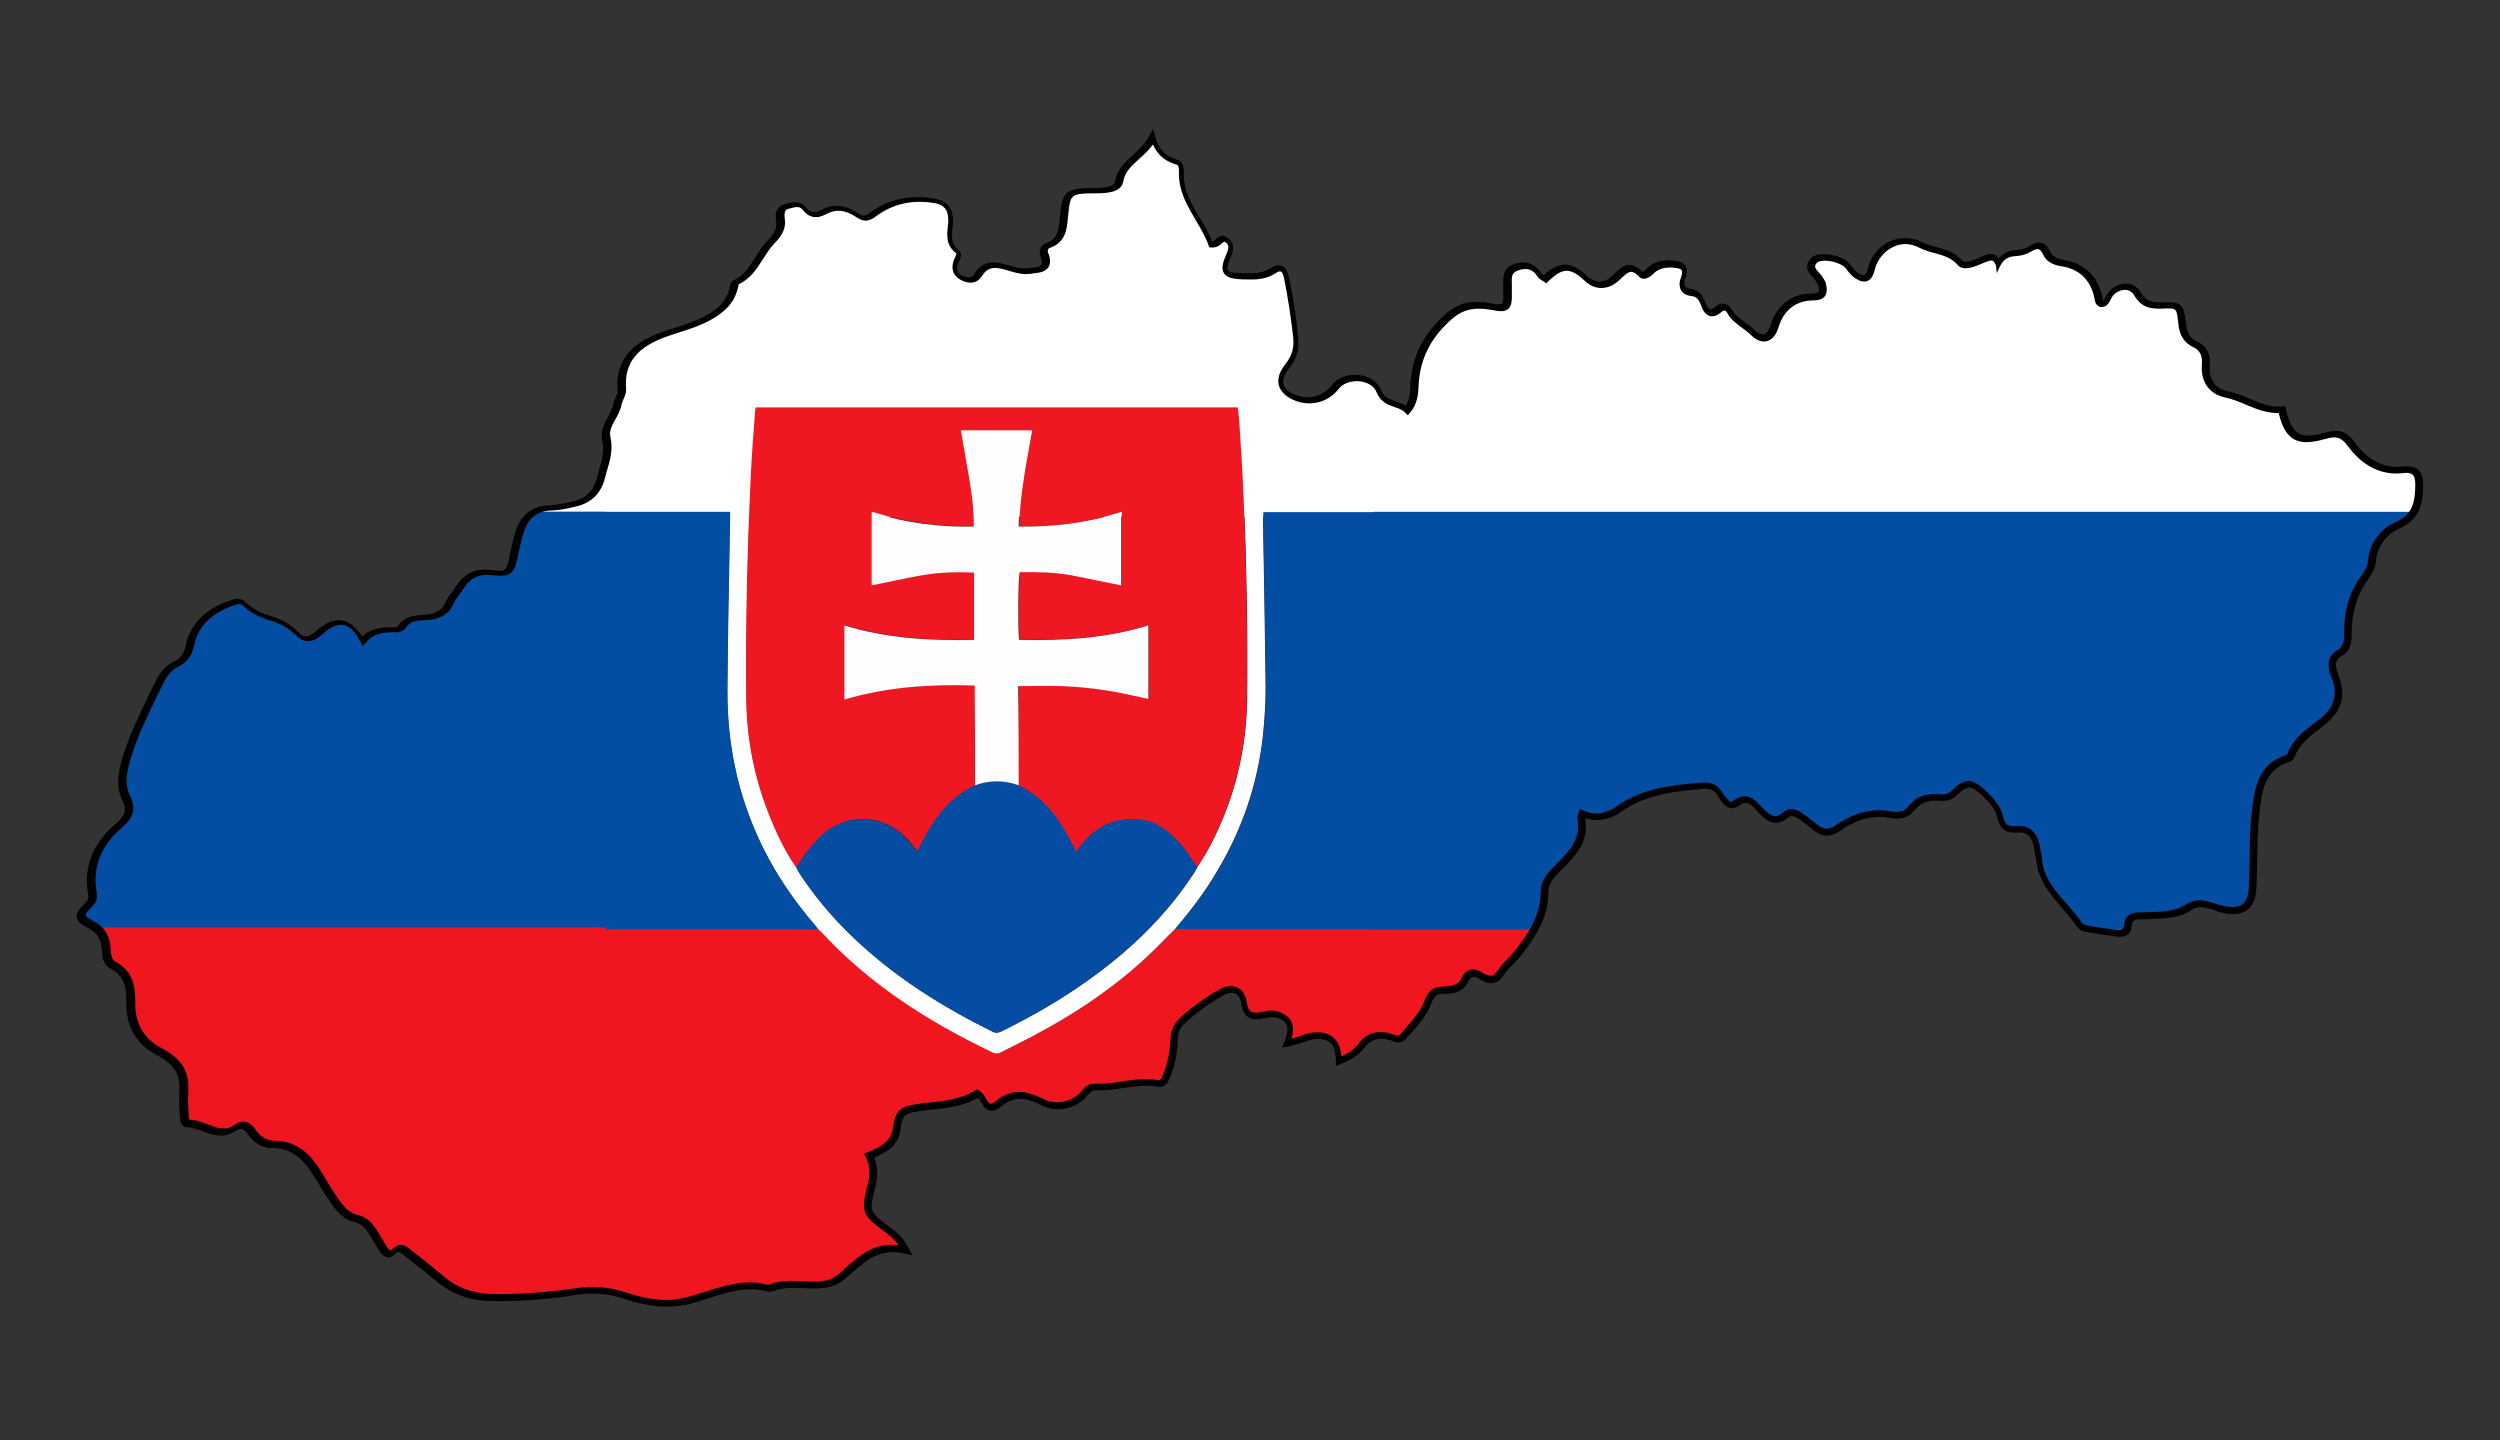
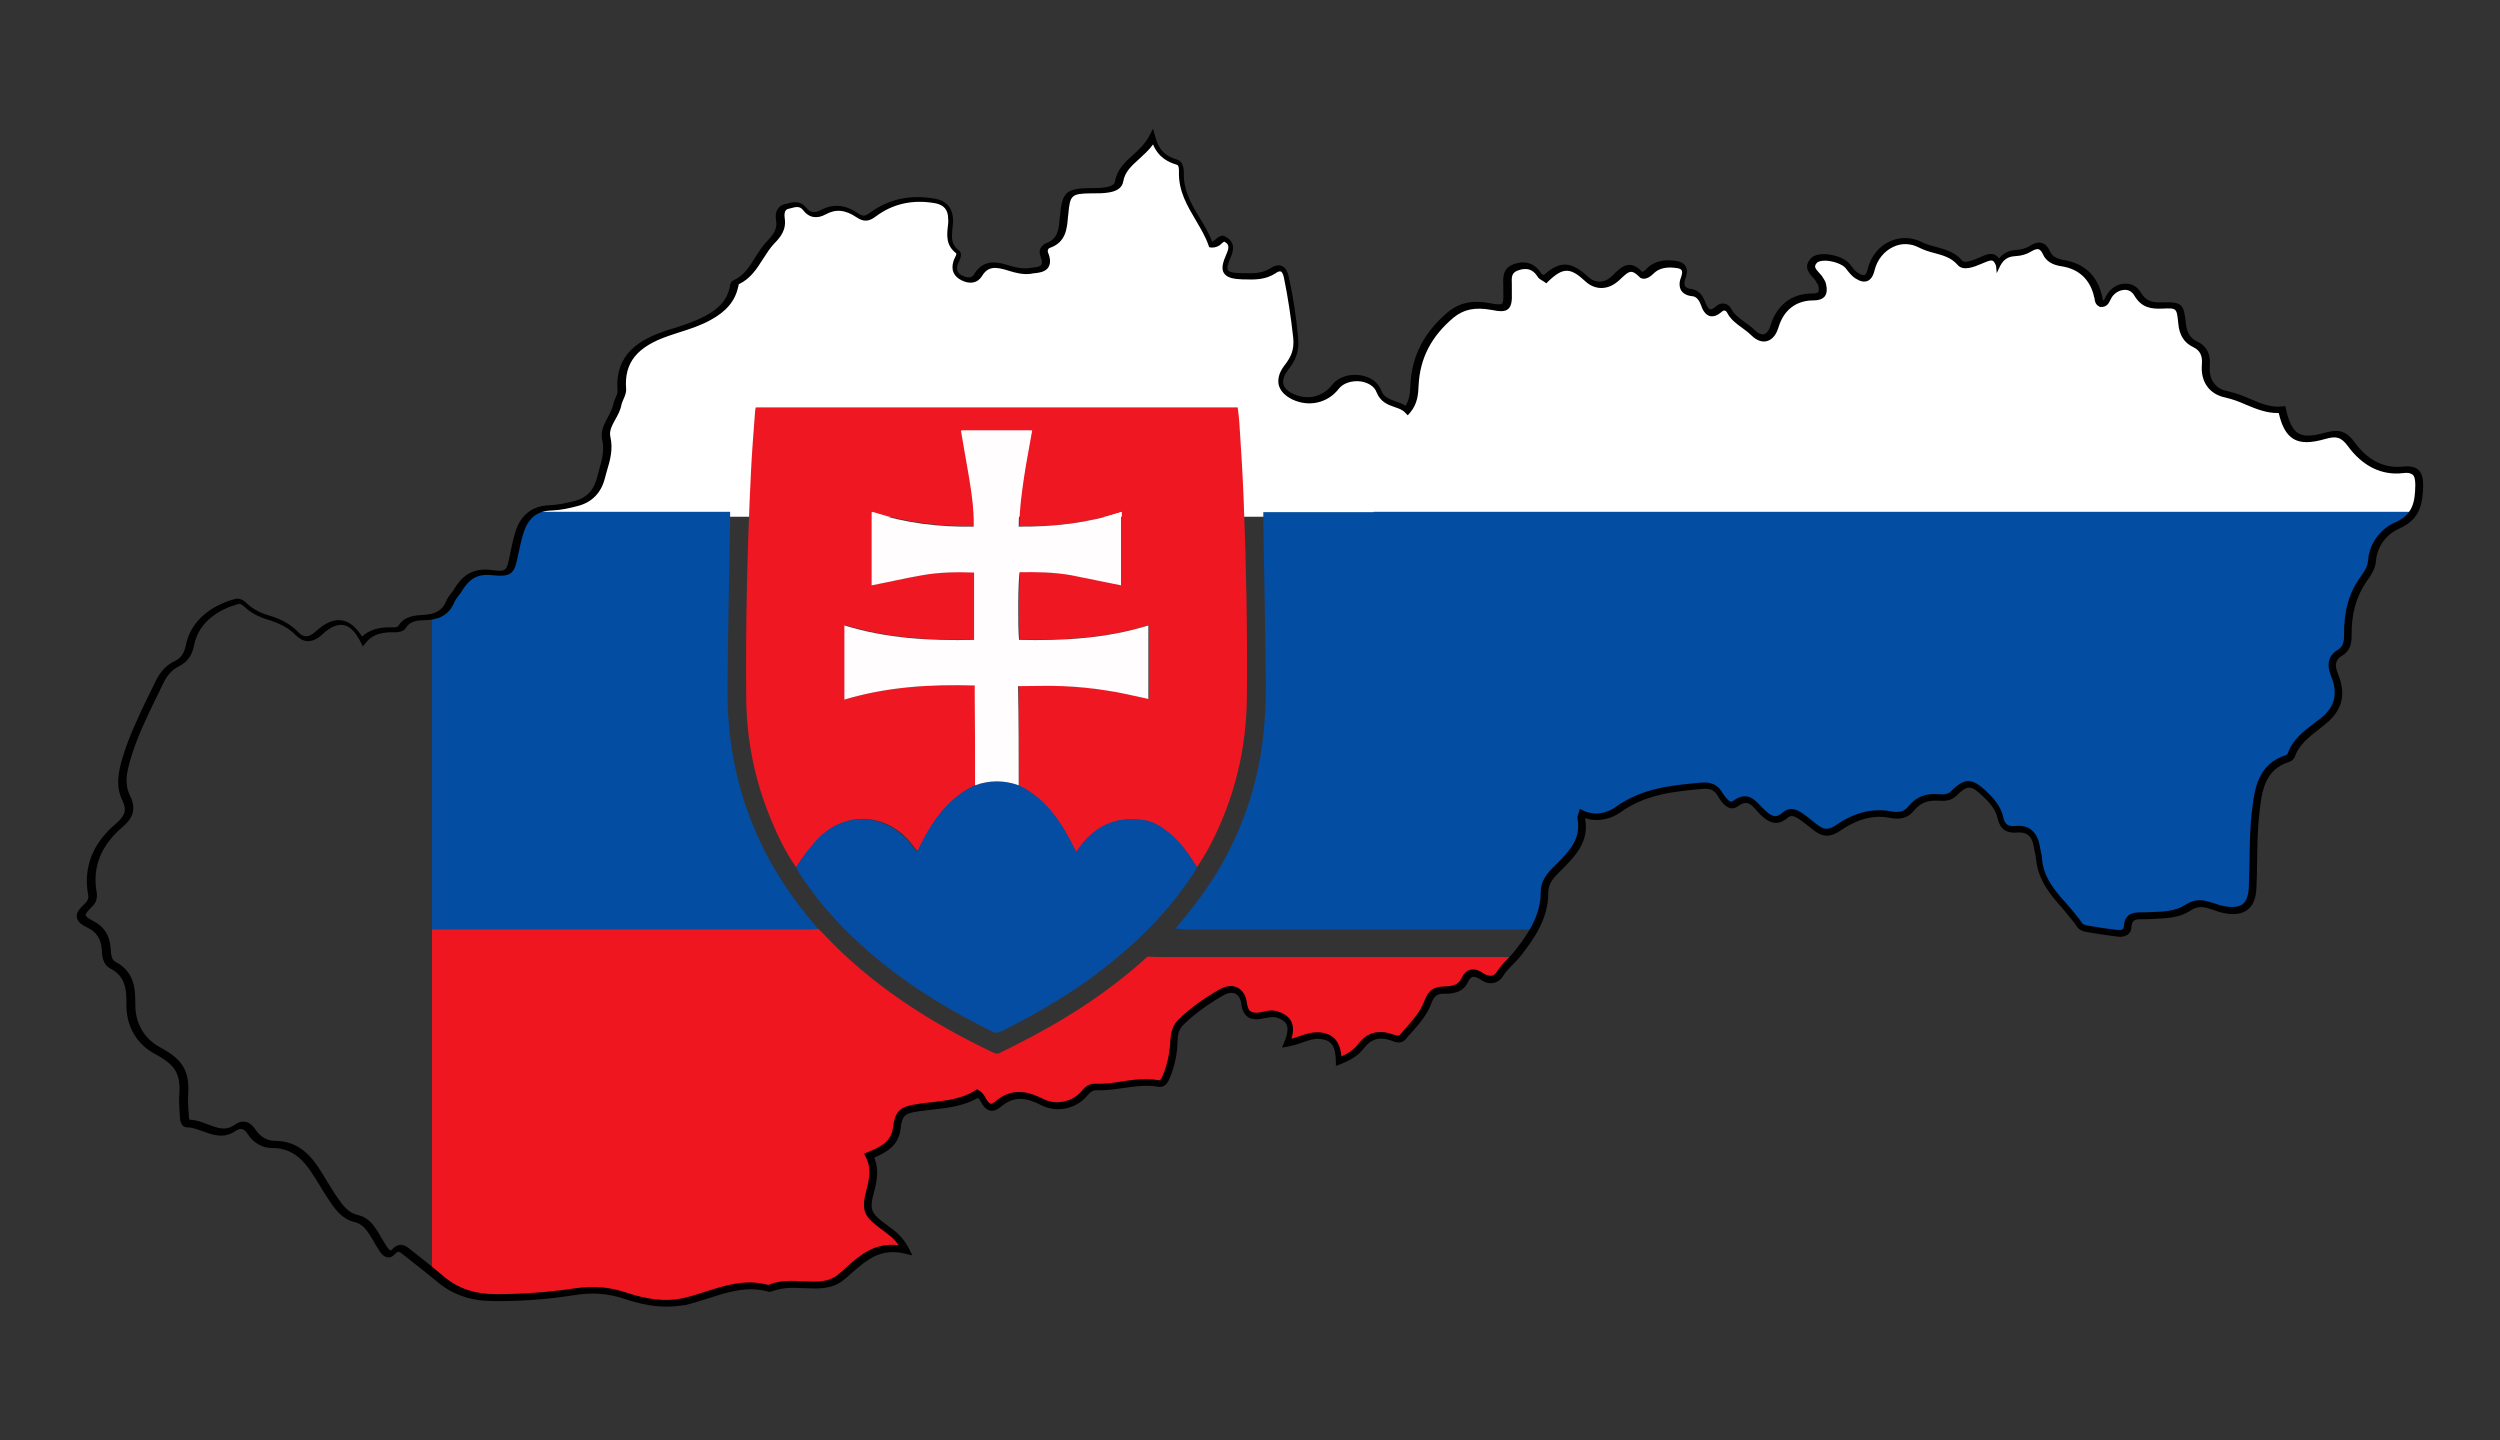
<svg xmlns="http://www.w3.org/2000/svg" xmlns:xlink="http://www.w3.org/1999/xlink" version="1.1" id="Layer_1" x="0px" y="0px" viewBox="0 0 761.5 438.7" style="enable-background:new 0 0 761.5 438.7;" xml:space="preserve">
  <rect x="0" y="0" width="761.5" height="438.7" fill="#333333" stroke="none" />
  <style type="text/css">
	.st0{clip-path:url(#SVGID_2_);fill:#FFFFFF;}
	.st1{clip-path:url(#SVGID_2_);fill:#EF1620;}
	.st2{clip-path:url(#SVGID_2_);fill:#034DA3;}
	.st3{clip-path:url(#SVGID_2_);fill:#EF1721;}
	.st4{clip-path:url(#SVGID_2_);fill:#044DA3;}
	.st5{clip-path:url(#SVGID_2_);fill:#FFFDFD;}
</style>
  <g>
    <defs>
      <path id="SVGID_1_" d="M482.2,247.9c-0.2,0.7-0.5,1.1-0.4,1.4c1.5,7.4-3.5,11.7-7.9,16.1c-1.9,1.9-3.2,3.9-3.2,6.5    c0,7.5-3.9,13.2-8.3,18.8c-1.6,2.1-3.8,3.7-5.2,6c-1.3,2.1-3.4,2.3-5.5,0.9c-2.2-1.5-4-1.7-5.4,1.2c-1.3,2.7-3.9,2.9-6.5,2.9    c-2.5,0-3.7,0.9-4.7,3.6c-1.5,4.1-4.8,7.4-7.7,10.7c-1,1.2-2.5,0.3-3.7-0.1c-3.5-1.1-6.5-0.3-8.8,2.7c-1.8,2.3-4.1,3.6-6.9,4.7    c-0.1-4-1-7.2-5.4-7.8c-3.5-0.5-6.6,1.6-10.4,2.4c1.6-4,1.7-7.3-2.8-8.7c-1.6-0.5-3.1-0.2-4.7,0.2c-3.1,0.7-5,0-5.5-3.6    c-0.5-3.9-3.5-5.4-7-3.4c-4.4,2.6-8.7,5.5-12.4,9.2c-1.5,1.5-2,3.3-2,5.4c-0.1,3.7-0.8,7.4-2.2,10.8c-0.5,1.2-1.1,2.6-2.7,2.3    c-6.4-1.1-12.6,1.4-18.9,1.1c-1.3-0.1-2.4,0.7-3.3,1.9c-3,3.8-8.5,5-12.8,2.8c-4.6-2.4-9-3.4-13.5,0.5c-3.8,3.2-4.1-2-6.4-3.2    c-5.2,3.3-11.5,3.4-17.5,4.3c-5.2,0.7-6.5,1.3-7.2,6.4c-0.6,5-4.3,6.6-8.4,8.3c1.9,3.7,1.2,7.2,0.2,10.8c-1.5,5.7-0.8,7.1,4,10.7    c2.3,1.7,4.8,3.2,6.8,7.1c-9.6-2.4-14.2,3.8-19.9,8.3c-2.9,2.3-6.6,2.4-10.3,2.2c-3.7-0.2-7.4-0.5-11,0.9    c-0.2,0.1-0.5,0.2-0.8,0.1c-9.1-2.5-17.1,2.2-25.5,4.1c-6,1.3-12.2,0.2-18-1.8c-5.2-1.7-10.3-2-15.6-1.2    c-8.1,1.3-16.3,1.9-24.5,1.8c-6,0-11.5-1.6-16.2-5.4c-3.3-2.7-6.6-5.4-9.9-7.9c-1.4-1.1-2.7-2.7-4.7-0.5c-1.3,1.4-2.4,0.1-3.1-1    c-1.1-1.6-2.1-3.4-3.1-5.1c-1.2-1.9-2.7-3.5-5.1-4.1c-3-0.7-4.9-3-6.6-5.4c-1.9-2.9-3.7-5.8-5.5-8.7c-3-4.8-6.8-8.4-13-8.4    c-2.8,0-5.1-1.4-6.7-3.7c-1.3-2-2.9-2.8-4.9-1.4c-5.1,3.7-9.5-1.3-14.3-1.2c-0.9,0-1.2-1.3-1.2-2.3c-0.1-2.1-0.4-4.2-0.2-6.3    c0.5-7.2-1.5-10.2-7.9-13.7c-5.5-3-8.4-8.1-8.2-14.4c0.1-4.9-0.5-9.1-5.4-11.7c-1.7-0.9-1.9-3-2.1-4.9c-0.2-3.4-1.6-5.9-4.9-7.5    c-3.5-1.7-3.6-2.9-0.8-5.6c1.3-1.2,1.7-2.1,1.4-4c-1.4-8.4,1.9-15.2,8.2-20.5c2.8-2.4,4-4.7,2.2-8.2c-2-4.1-1.2-8,0.1-12.2    c2.4-8.1,6.3-15.4,9.9-22.9c1.2-2.6,2.8-4.8,5.5-6c2.4-1.1,3.5-3,4-5.5c1.5-7.6,7.8-11.5,14.1-13.4c1.2-0.3,2.1,0.3,2.8,1.1    c2,1.9,4.4,3,6.9,3.8c3.4,1,6.3,2.4,8.8,5c2.1,2.2,4.3,1.9,6.6-0.2c5.4-5,9.9-4.3,13.3,2.5c2.6-3.2,6.2-3.6,9.9-3.5    c0.7,0,1.8-0.3,2.1-0.8c1.6-2.7,4.3-2.8,7-2.9c3.6-0.2,6.4-1.3,7.8-4.9c0.5-1.3,1.7-2.4,2.4-3.6c2.3-3.7,5-5.8,10-5.2    c5.7,0.7,6,0,7.1-5.8c0.4-2.2,0.9-4.4,1.6-6.5c1.5-4.6,4.4-7.3,9.6-7.4c2.6-0.1,5.2-0.7,7.8-1.3c3.9-1,6.4-3.7,7.4-7.6    c1-4,2.7-7.8,1.7-12.3c-0.8-3.5,2.8-6.6,3.4-10.2c0.3-1.5,1.4-2.9,1.3-4.5c-0.8-9.9,5.4-14.3,13.6-17.1c4.2-1.5,8.6-2.6,12.6-4.8    c3.9-2.1,6.9-4.8,7.9-9.4c0.1-0.5,0.2-1.3,0.5-1.4c5.5-2.5,6.9-8.4,10.7-12.3c2-2,3.3-4,2.9-7c-0.2-1.6-0.1-3.4,1.9-3.9    c1.9-0.5,3.9-1.3,5.5,0.7c1.6,2.1,3.7,2.1,5.7,1c3.8-2.1,7.1-1.3,10.4,1c1.7,1.2,2.8,1.2,4.8-0.3c5.5-4.1,12-5.3,18.8-4.2    c3.1,0.5,4.8,2.3,4.9,5.7c0,3.4-1.5,7.1,2.2,9.8c0.8,0.6-0.3,2.2-0.6,3.3c-0.6,2.1,0,3.6,2,4.6c1.9,0.9,3.8,0.9,4.9-0.9    c2.4-3.9,5.8-3.2,9.1-2.1c2.2,0.7,4.3,1.2,6.6,1c3-0.3,6.3-0.4,4.4-5.1c-0.4-1.1,0.1-2.3,1.2-2.7c4.6-1.7,4.6-5.8,4.9-9.5    c0.5-6.3,1.4-7.1,7.8-7.2c1.8,0,3.7,0,5.5-0.3c1.4-0.2,3.1-0.9,3.4-2.4c1-6.1,7.2-7.7,10.3-13.5c1.2,4.8,3.9,6.6,7.3,7.6    c1.2,0.4,1.4,1.9,1.3,3.1c-0.3,8.9,6.4,14.7,8.9,22c2.3,0.2,2.5-1.8,4-1.8c2.4,1.1,2.6,2.7,1.5,5.1c-2.2,4.9-1.4,6.2,3.9,6.4    c3.3,0.1,6.5,0.3,9.6-1.7c2.3-1.5,3.5-0.4,4.1,2.2c1.3,6,2.2,12,2.8,18.2c0.5,4.4-0.9,6.6-3,9.4c-2.7,3.6-1.9,6.7,2.2,8.6    c4.7,2.2,9.8,1,12.9-3c3.2-4.1,11.5-3.5,13.3,1.3c1.6,4.3,6,3.2,8.5,5.8c2.1-2.4,2.2-5.1,2.3-7.7c0.4-8.9,4.3-15.8,11.1-21.5    c3.7-3.1,7.9-3.4,12.3-2.5c4.5,0.8,5.1,0.3,5-4.3c0-0.4,0-0.8,0-1.2c0-2.5-0.8-5.3,2.4-6.4c2.8-1,5.4-0.6,7.2,2.3    c0.4,0.6,1.2,0.9,1.8,1.3c4.9-4.6,7.7-4.6,12.7,0c2.5,2.3,5.8,2.4,8.6-0.1c2.3-2,4.2-5.2,7.8-1.5c0.9,1,2.3-0.1,3.1-1    c1.7-1.7,4-2.2,6.2-2.1c2.7,0.1,5.2,0.5,3.7,4.4c-0.7,2-0.3,4,2.5,4.3c2,0.2,2.9,1.7,3.6,3.3c1,2.5,2.2,4,4.8,1.6    c1.1-1,2.5-0.8,3.1,0.4c1.6,3.1,4.9,4.4,7.2,6.7c2.9,2.9,5.5,2.1,6.7-1.7c1.7-5.7,5.9-9,11.8-9c3.1,0,3.3-1.5,2.8-3.8    c-0.1-0.5-0.4-1-0.7-1.4c-1-1.9-4.1-3.4-1.9-5.9c1.9-2.1,8.4-0.8,10.3,1.6c0.8,1,1.6,2.2,2.7,2.9c2.2,1.5,3.8,1.3,4.5-1.8    c1.6-6.8,8.8-10.7,15-7.5c3.9,2.1,8.7,1.6,12.1,5.5c1.4,1.6,4.6,0.1,6.7-0.9c2.1-0.9,3.9-1.8,5.1,1.5c1.3-2.7,3.3-3.5,5.7-3.6    c1.4-0.1,2.9-0.5,4.1-1.3c2.3-1.5,3.8-1.3,5,1.3c0.9,2,2.8,2.7,4.8,3c5.8,0.9,9.7,4.6,10.8,10.3c0.2,0.8,0.1,1.6,1,2    c1.4,0.1,1.6-1,2.1-1.9c1.9-3.7,6.8-4.5,8.9-1c2,3.3,4.4,3.6,7.6,3.5c5.2-0.1,5.4,0.2,6,5.4c0.3,2.8,1.3,5.2,4,6.4    c2.7,1.3,3.5,3.5,3.3,6.2c-0.5,4.9,2,8.3,6.4,9.1c5.8,1.1,10.6,5.3,16.7,4.6c1.8,8.4,4.9,10.3,13.1,8c3.4-1,5.4-0.8,7.8,2.5    c3.7,5.1,9,8.7,15.9,7.9c3.8-0.4,4.9,1.4,4.8,4.8c-0.2,5.3-0.8,9.7-6.9,12.3c-3.7,1.6-7.2,5.6-7.5,10.8c-0.2,2.2-1.5,4-2.7,5.7    c-3.6,5.1-4.8,10.8-4.6,16.9c0,2.2-0.3,4.1-2.5,5.4c-2.6,1.5-2.7,3.9-1.6,6.6c2.4,5.7,1.4,10.2-3.3,14c-3.8,3.1-8.1,5.6-9.9,10.5    c-0.2,0.4-0.7,0.8-1.2,1c-8.2,2.6-8.9,9.9-9.7,16.6c-0.9,7.5-0.5,15.1-0.8,22.6c-0.2,5.9-3,8-8.8,6.9c-1.5-0.3-3-0.9-4.6-1.4    c-2.3-0.7-4.2-0.6-6.6,0.9c-3.6,2.3-8.3,2.1-12.5,2.3c-2.6,0.2-5.4-0.5-5.6,3.6c-0.1,1.6-1.6,2-3,1.8c-3.1-0.4-6.3-0.9-9.4-1.4    c-0.7-0.1-1.7-0.4-2.1-1c-4.4-6.6-11.7-11.3-12.5-20.2c-0.1-1.3-0.5-2.6-0.7-3.9c-0.6-3.5-2.5-5.6-6.2-5.2    c-2.7,0.3-4.2-0.7-4.8-3.4c-0.7-3.1-2.7-5.4-5-7.5c-3.8-3.6-5.5-3.7-9.3,0c-1.5,1.5-3.2,1.3-4.8,1.2c-3.3-0.2-5.9,0.6-8,3.2    c-1.7,2.1-3.6,2.5-6.6,1.9c-5.6-1.1-11.1,0.8-15.7,4c-2.6,1.8-4.5,1.8-6.7,0.1c-1.6-1.2-3.1-2.5-4.7-3.6c-1.5-1-3.1-1.7-4.7-0.3    c-2.9,2.6-5,0.9-7.2-1.2c-2.3-2.2-3.9-5.5-8.1-2.2c-1.6,1.2-3.6-1.4-4.5-3c-1.4-2.4-3.2-2.8-5.6-2.6c-9,0.8-17.7,1.7-25.5,7.3    C490.4,248.6,486.3,249.8,482.2,247.9z" />
    </defs>
    <clipPath id="SVGID_2_">
      <use xlink:href="#SVGID_1_" style="overflow:visible;" />
    </clipPath>
    <rect x="38.5" y="30.3" class="st0" width="783.3" height="127.1" />
-     <path class="st1" d="M704.1,283c0,42.5,0,84.9,0,127.4c-190.8,0-381.7,0-572.5,0c0-42.5,0-84.9,0-127.4c0.4,0,0.9,0,1.3,0   c38.1,0,76.2,0,114.3,0c0.7,0,1.3-0.1,2-0.1c0.3,0.3,0.7,0.6,1,0.9c14.8,16,32.8,27.5,52.3,36.8c0.8,0.4,1.5,0.5,2.3,0   c1.5-0.8,3.1-1.5,4.6-2.3c14.5-7.3,28.1-15.9,40.1-26.9c2.9-2.7,5.7-5.6,8.6-8.5c1,0,2.1,0.1,3.1,0.1c113.4,0,226.9,0,340.3,0   C702.3,283,703.2,283,704.1,283z" />
-     <path class="st0" d="M358,282.9c-2.9,2.8-5.6,5.7-8.6,8.5c-11.9,11.1-25.6,19.7-40.1,26.9c-1.5,0.8-3.1,1.5-4.6,2.3   c-0.8,0.4-1.5,0.4-2.3,0c-19.5-9.3-37.5-20.7-52.3-36.8c-0.3-0.3-0.7-0.6-1-0.9c-0.4-0.5-0.8-1-1.3-1.6c-5.2-6-9.7-12.4-13.5-19.4   c-8.8-16.1-12.9-33.4-12.8-51.7c0.1-17.3,0.5-34.6,0.8-51.8c0-0.8,0-1.6,0-2.6c-0.9,0-1.6,0-2.3,0c-28.8,0-57.5,0-86.3,0   c-0.7,0-1.5,0.1-2.2,0.1c0-42.5,0-84.9,0-127.4c190.8,0,381.7,0,572.5,0c0,42.5,0,84.9,0,127.4c-0.7,0-1.3-0.1-2-0.1   c-105,0-210,0-315,0c-0.7,0-1.4,0-2.3,0c0,1.1,0,2,0,2.8c0.3,16.8,0.6,33.7,0.8,50.5c0,4.9-0.3,9.8-0.8,14.7   c-1.6,15-6.4,29-14.2,41.9C366.9,271.9,362.6,277.5,358,282.9z M364.7,264.2c1.3-2.2,2.8-4.4,4-6.7c7.4-14.2,11.1-29.3,11.2-45.3   c0.2-20.2-0.2-40.4-1-60.5c-0.3-7.7-0.8-15.3-1.3-23c-0.1-1.5-0.3-3.1-0.5-4.6c-49,0-97.9,0-146.8,0c-0.1,0.5-0.2,0.9-0.2,1.2   c-0.4,6.5-1,12.9-1.3,19.4c-1,22.6-1.6,45.3-1.4,67.9c0.1,12,2.3,23.7,6.7,34.9c2.3,5.8,4.9,11.5,8.5,16.7c0.4,0.8,0.8,1.6,1.3,2.3   c4.6,6.9,9.9,13.2,15.9,18.9c12.6,12.1,27.2,21.2,42.7,28.9c1.1,0.5,1.8,0.2,2.7-0.2c9.1-4.5,17.9-9.5,26.1-15.4   c12.6-8.9,23.6-19.4,32.1-32.3C363.9,265.8,364.3,265,364.7,264.2z" />
+     <path class="st1" d="M704.1,283c0,42.5,0,84.9,0,127.4c-190.8,0-381.7,0-572.5,0c0-42.5,0-84.9,0-127.4c0.4,0,0.9,0,1.3,0   c38.1,0,76.2,0,114.3,0c0.7,0,1.3-0.1,2-0.1c0.3,0.3,0.7,0.6,1,0.9c14.8,16,32.8,27.5,52.3,36.8c0.8,0.4,1.5,0.5,2.3,0   c1.5-0.8,3.1-1.5,4.6-2.3c14.5-7.3,28.1-15.9,40.1-26.9c1,0,2.1,0.1,3.1,0.1c113.4,0,226.9,0,340.3,0   C702.3,283,703.2,283,704.1,283z" />
    <path class="st2" d="M358,282.9c4.6-5.4,8.9-11,12.6-17c7.8-13,12.6-26.9,14.2-41.9c0.5-4.9,0.8-9.8,0.8-14.7   c-0.2-16.8-0.5-33.7-0.8-50.5c0-0.9,0-1.8,0-2.8c0.9,0,1.6,0,2.3,0c105,0,210,0,315,0c0.7,0,1.3,0.1,2,0.1c0,42.3,0,84.6,0,127   c-0.9,0-1.8,0-2.7,0c-113.4,0-226.9,0-340.3,0C360.1,283,359,282.9,358,282.9z" />
    <path class="st2" d="M131.6,156c0.7,0,1.5-0.1,2.2-0.1c28.8,0,57.5,0,86.3,0c0.7,0,1.4,0,2.3,0c0,1,0,1.8,0,2.6   c-0.3,17.3-0.7,34.6-0.8,51.8c-0.1,18.3,4,35.6,12.8,51.7c3.8,6.9,8.4,13.4,13.5,19.4c0.4,0.5,0.8,1,1.3,1.6c-0.7,0-1.3,0.1-2,0.1   c-38.1,0-76.2,0-114.3,0c-0.4,0-0.9,0-1.3,0C131.6,240.6,131.6,198.3,131.6,156z" />
    <path class="st3" d="M242.5,264.2c-3.6-5.2-6.2-10.8-8.5-16.7c-4.4-11.2-6.6-22.9-6.7-34.9c-0.2-22.6,0.3-45.3,1.4-67.9   c0.3-6.5,0.8-12.9,1.3-19.4c0-0.4,0.1-0.7,0.2-1.2c48.9,0,97.7,0,146.8,0c0.2,1.5,0.4,3.1,0.5,4.6c0.5,7.7,1,15.3,1.3,23   c0.8,20.2,1.2,40.4,1,60.5c-0.1,16-3.8,31.1-11.2,45.3c-1.2,2.3-2.6,4.5-4,6.7c-0.8-1.2-1.5-2.4-2.3-3.5c-1.8-2.7-3.9-5.1-6.4-7.1   c-2.2-1.7-4.5-3.2-7.3-3.7c-7.9-1.3-14.3,1.3-19.3,7.6c-0.5,0.6-0.9,1.3-1.5,2.1c-4.1-8.5-8.9-16.1-17.5-20.3c0-10.1,0-20.2,0-30.4   c4.8,0,9.2-0.2,13.7,0c4.4,0.2,8.8,0.6,13.1,1.3c4.3,0.7,8.6,1.7,12.9,2.6c0-7.5,0-14.8,0-22.4c-12.9,4-26.1,4.7-39.4,4.4   c-0.4-3.6-0.3-19,0.2-20.6c5.2,0,10.4,0,15.6,0.9c5.1,0.9,10.3,2.1,15.3,3.1c0-7.4,0-14.7,0-22.3c-10.1,3.3-20.4,4.6-31.2,4.4   c0-5.1,0.7-9.9,1.4-14.8c0.7-4.8,1.7-9.6,2.5-14.4c-7.2,0-14.3,0-21.5,0c0.8,4.7,1.7,9.5,2.5,14.4c0.8,4.8,1.4,9.7,1.4,14.8   c-10.7,0.1-21.1-1.2-31.1-4.4c0,7.6,0,15,0,22.3c5.2-1,10.3-2.2,15.5-3.1c5.2-0.9,10.4-1,15.7-0.8c0,6.9,0,13.6,0,20.5   c-13.4,0.3-26.6-0.4-39.5-4.4c0,7.6,0,15,0,22.6c13-3.9,26.2-4.6,39.7-4.3c0,1.1,0,1.9,0,2.7c0,9.2,0,18.5,0.1,27.7   c-8.8,4.2-13.6,11.9-17.6,20.3c-1.3-1.5-2.3-3-3.6-4.3c-7.3-7.3-18.1-7.6-25.7-0.6c-1.6,1.5-3.1,3.3-4.4,5   C244.5,261,243.6,262.6,242.5,264.2z" />
    <path class="st4" d="M310.3,239.2c8.7,4.2,13.4,11.8,17.5,20.3c0.6-0.8,1.1-1.5,1.5-2.1c4.9-6.3,11.3-8.9,19.3-7.6   c2.8,0.5,5.1,1.9,7.3,3.7c2.5,2,4.6,4.5,6.4,7.1c0.8,1.2,1.5,2.4,2.3,3.5c-0.4,0.8-0.8,1.6-1.3,2.3c-8.5,12.9-19.6,23.3-32.1,32.3   c-8.3,5.9-17.1,10.9-26.1,15.4c-0.9,0.4-1.6,0.7-2.7,0.2c-15.6-7.7-30.1-16.8-42.7-28.9c-6-5.7-11.3-12-15.9-18.9   c-0.5-0.7-0.9-1.5-1.3-2.3c1-1.5,2-3.1,3.1-4.6c1.4-1.7,2.8-3.5,4.4-5c7.6-7,18.4-6.7,25.7,0.6c1.3,1.3,2.4,2.8,3.6,4.3   c4-8.4,8.8-16.1,17.6-20.3C301.5,237.6,305.9,237.6,310.3,239.2z" />
    <path class="st5" d="M310.3,239.2c-4.4-1.6-8.9-1.6-13.3,0c0-9.2,0-18.5-0.1-27.7c0-0.8,0-1.6,0-2.7c-13.5-0.4-26.7,0.4-39.7,4.3   c0-7.6,0-15,0-22.6c12.9,4,26.1,4.7,39.5,4.4c0-6.9,0-13.6,0-20.5c-5.3-0.2-10.6-0.1-15.7,0.8c-5.2,0.9-10.3,2.1-15.5,3.1   c0-7.3,0-14.7,0-22.3c10.1,3.3,20.4,4.6,31.1,4.4c0.1-5.1-0.6-9.9-1.4-14.8c-0.8-4.8-1.7-9.6-2.5-14.4c7.2,0,14.3,0,21.5,0   c-0.8,4.7-1.8,9.5-2.5,14.4c-0.7,4.8-1.4,9.7-1.4,14.8c10.8,0.1,21.1-1.1,31.2-4.4c0,7.6,0,15,0,22.3c-5.1-1-10.2-2.1-15.3-3.1   c-5.1-0.9-10.4-1-15.6-0.9c-0.5,1.6-0.6,16.9-0.2,20.6c13.3,0.3,26.5-0.4,39.4-4.4c0,7.6,0,14.9,0,22.4c-4.3-0.9-8.6-2-12.9-2.6   c-4.3-0.7-8.7-1.1-13.1-1.3c-4.4-0.2-8.9,0-13.7,0C310.3,219,310.3,229.1,310.3,239.2z" />
    <rect x="418.4" y="155.9" class="st2" width="404.4" height="127.1" />
-     <rect x="-91.2" y="155.9" class="st2" width="275.7" height="127.1" />
-     <rect x="-91.2" y="282.5" class="st1" width="275.7" height="127.1" />
  </g>
  <g>
    <g>
      <path d="M203,398c-3.9,0-8.1-0.8-12.9-2.4c-4.8-1.6-9.7-2-15.2-1.1c-8.1,1.3-16.4,1.9-24.7,1.8c-6.7,0-12.2-1.9-16.8-5.7    c-3.1-2.5-6.5-5.3-9.9-7.9c-0.2-0.1-0.3-0.3-0.5-0.4c-1.3-1.1-1.8-1.4-2.8-0.2c-0.8,0.8-1.5,1-2,0.9c-1.2-0.1-2.1-1.1-2.7-2.1    c-0.6-1-1.3-2-1.8-3c-0.4-0.7-0.9-1.4-1.3-2.1c-1.4-2.1-2.7-3.2-4.5-3.6c-3.4-0.8-5.5-3.4-7.2-5.9c-1.3-1.9-2.5-3.8-3.6-5.7    c-0.6-1-1.3-2-1.9-3c-3.5-5.5-7.2-7.9-12.2-7.9c-3.1,0-5.7-1.5-7.5-4.2c-0.6-1-1.3-1.5-1.9-1.6c-0.5-0.1-1,0.1-1.7,0.5    c-3.7,2.6-7.1,1.3-10.1,0.2c-1.7-0.6-3.3-1.2-4.8-1.2c-0.6,0-2.1-0.3-2.2-3.2c0-0.5-0.1-1-0.1-1.5c-0.1-1.6-0.2-3.3-0.1-4.9    c0.5-6.6-1.1-9.4-7.3-12.7c-5.8-3.1-8.9-8.6-8.8-15.3c0.1-5.2-0.7-8.6-4.9-10.8c-2.3-1.2-2.5-3.8-2.6-5.7    c-0.2-3.3-1.6-5.4-4.3-6.7c-1.6-0.8-3.1-1.7-3.3-3.2c-0.2-1.5,1-2.8,2.3-4c1-1,1.4-1.6,1.1-3.1c-1.4-8.3,1.5-15.5,8.5-21.4    c2.8-2.4,3.4-4.2,2-7c-2.2-4.5-1.2-8.9,0-13c2-6.7,5-12.9,7.9-18.9c0.7-1.4,1.3-2.7,2-4.1c1.6-3.3,3.4-5.3,6-6.5    c1.9-0.9,2.9-2.4,3.4-4.8c1.3-6.7,6.6-11.8,14.8-14.1c1.7-0.5,3,0.5,3.8,1.3c1.7,1.6,3.8,2.8,6.5,3.6c4.1,1.2,6.9,2.8,9.2,5.2    c1.6,1.7,3.2,1.6,5.2-0.2c2.9-2.7,5.7-3.9,8.2-3.4c2.2,0.4,4.2,2.1,6,4.9c2.9-2.7,6.5-2.9,9.7-2.8c0.5,0,1.1-0.2,1.3-0.4    c1.9-3.1,4.9-3.2,7.6-3.4l0.1,0c3.7-0.2,5.8-1.4,6.9-4.2c0.4-1,1-1.7,1.6-2.5c0.3-0.4,0.7-0.8,0.9-1.3c2-3.2,4.9-6.4,11-5.7    c4.9,0.6,4.9,0.6,6-5c0.4-2,0.9-4.4,1.6-6.6c1.6-5.2,5.2-8,10.5-8.1c2.5-0.1,5.1-0.7,7.6-1.3c3.5-0.9,5.7-3.2,6.7-6.9    c0.2-0.8,0.4-1.5,0.6-2.3c0.9-3.1,1.8-6.1,1-9.6c-0.5-2.4,0.6-4.6,1.7-6.6c0.7-1.3,1.4-2.7,1.7-4c0.1-0.7,0.4-1.4,0.7-2    c0.3-0.8,0.7-1.5,0.6-2.2c-0.9-11.4,7.2-15.7,14.3-18.1c1-0.4,2-0.7,3.1-1c3.2-1,6.4-2.1,9.4-3.7c4.3-2.3,6.6-5,7.4-8.7l0-0.2    c0.1-0.7,0.3-1.6,1.1-1.9c3.2-1.4,4.9-4.2,6.7-7.1c1.1-1.7,2.2-3.5,3.7-5c1.9-2,3-3.6,2.6-6.1c-0.6-3.6,1.4-4.7,2.6-5l0.4-0.1    c1.8-0.5,4.3-1.2,6.2,1.2c0.4,0.5,1.7,2.2,4.4,0.7c3.7-2,7.5-1.7,11.4,1c1.3,0.9,2,1,3.6-0.2c5.6-4.1,12.1-5.6,19.6-4.3    c3.7,0.6,5.7,2.9,5.7,6.7c0,0.8-0.1,1.7-0.2,2.5c-0.2,2.5-0.5,4.7,1.9,6.5c1.2,0.9,0.6,2.5,0.1,3.5c-0.1,0.3-0.3,0.7-0.4,0.9    c-0.5,1.7,0,2.7,1.5,3.4c2.5,1.2,3.4-0.1,3.6-0.6c3-4.9,7.7-3.4,10.3-2.6c2.3,0.7,4.2,1.1,6.2,0.9l0.5-0.1c1.4-0.1,3-0.3,3.4-1    c0.3-0.5,0.2-1.4-0.3-2.6c-0.3-0.8-0.3-1.6,0-2.3c0.3-0.7,1-1.3,1.7-1.6c3.7-1.3,3.9-4.3,4.2-7.8l0.1-0.8c0.6-6.8,1.9-8.1,8.7-8.2    l0.7,0c1.6,0,3.2,0,4.7-0.3c0.6-0.1,2.4-0.5,2.6-1.6c0.6-3.8,3.1-6,5.5-8.2c1.8-1.6,3.6-3.3,4.9-5.7l1.2-2.3l0.7,2.5    c1.2,4.4,3.5,6,6.6,6.9c1.4,0.4,2.1,1.8,2.1,4.1c-0.2,5.3,2.4,9.7,4.9,13.8c1.4,2.3,2.8,4.6,3.7,7.1c0.4-0.1,0.7-0.4,1.1-0.7    c0.5-0.5,1.2-1.1,2.2-1.1c0,0,0,0,0,0l0.2,0l0.2,0.1c3.6,1.7,2.8,4.5,2,6.4c-0.4,0.8-1.4,3.2-0.9,4c0.5,0.8,3.1,0.9,4,0.9l0.4,0    c3.1,0.1,5.9,0.2,8.6-1.5c1.2-0.8,2.4-1.1,3.4-0.7c1.1,0.4,1.8,1.6,2.2,3.5c1.3,5.9,2.2,11.9,2.8,18.3c0.5,4.8-1.1,7.3-3.2,10.1    c-0.8,1-1.6,2.6-1.3,4.1c0.4,1.5,1.9,2.5,3.1,3c4.2,2,8.9,0.9,11.7-2.7c1.8-2.4,5.2-3.5,8.7-3c3.1,0.5,5.4,2.2,6.3,4.6    c0.8,2.1,2.4,2.6,4.2,3.3c1.1,0.4,2.2,0.7,3.2,1.4c1.3-2,1.4-4.2,1.5-6.3c0.4-8.9,4.2-16.1,11.4-22.2c3.5-2.9,7.6-3.8,13.1-2.7    c0.9,0.2,2.9,0.5,3.4,0.1c0.4-0.4,0.5-1.9,0.4-3.4l0-0.4c0-0.3,0-0.5,0-0.8c0-0.4,0-0.8,0-1.2c-0.1-2.1-0.2-5,3.1-6.2    c3.6-1.3,6.5-0.3,8.4,2.7c0.1,0.2,0.5,0.4,0.8,0.6c5-4.4,8.3-4.3,13.5,0.5c2.2,2,4.9,2,7.2-0.1c0.3-0.3,0.7-0.6,1-1    c1.3-1.2,2.6-2.5,4.4-2.5c0,0,0,0,0.1,0c1.2,0,2.5,0.7,3.7,2c0.1,0.1,0.1,0.1,0.1,0.1c0.1,0,0.6-0.1,1.5-1.1c1.7-1.7,4-2.5,7-2.4    c1.8,0.1,3.7,0.3,4.6,1.6c0.7,1,0.7,2.3,0,4.1c-0.3,0.9-0.3,1.7,0,2.2c0.3,0.4,0.9,0.7,1.7,0.8c2.7,0.3,3.8,2.4,4.4,4    c0.5,1.3,1,2.1,1.5,2.2c0.4,0.1,1-0.2,1.8-0.9c0.8-0.7,1.7-1,2.6-0.8c0.9,0.2,1.6,0.7,2,1.5c0.9,1.8,2.5,2.9,4.1,4.1    c1,0.7,2,1.4,2.9,2.3c1.1,1.1,2.2,1.6,3,1.4c0.8-0.2,1.6-1.2,2-2.7c1.9-6.2,6.5-9.7,12.6-9.7c0.1,0,0.1,0,0.2,0    c0.9,0,1.5-0.2,1.7-0.4c0.3-0.3,0.3-1,0-2.1c0-0.2-0.2-0.5-0.4-0.7c-0.1-0.1-0.2-0.3-0.2-0.4c-0.2-0.4-0.6-0.9-1-1.3    c-1.2-1.3-2.9-3.2-0.7-5.7c0.8-1,2.3-1.4,4.3-1.4c2.6,0.1,6.1,1.1,7.6,3l0.4,0.5c0.6,0.8,1.3,1.7,2.1,2.2c0.9,0.6,1.6,0.8,2,0.7    c0.4-0.2,0.8-0.8,1-1.9c0.9-3.7,3.4-6.9,6.8-8.4c3.1-1.4,6.6-1.3,9.6,0.2c1.3,0.7,2.8,1.1,4.4,1.5c2.8,0.8,5.7,1.5,8,4.2    c0.8,0.9,3.5-0.2,5.1-0.9l0.7-0.3c1.3-0.6,2.7-1.2,4.1-0.6c0.5,0.2,0.9,0.6,1.3,1.1c1.7-2.1,3.8-2.5,5.6-2.6    c1.3-0.1,2.7-0.5,3.6-1.1c0.9-0.6,2.4-1.4,3.8-1c1.1,0.3,1.9,1.2,2.6,2.7c0.7,1.4,1.9,2.1,4.1,2.5c6.3,1,10.4,4.9,11.7,11.1    c0,0.2,0.1,0.3,0.1,0.5c0.1,0.5,0.1,0.6,0.2,0.7c0.3,0,0.4-0.2,0.7-0.9c0.1-0.2,0.1-0.3,0.2-0.4c1.2-2.3,3.3-3.7,5.7-3.8    c2.1-0.1,3.8,0.9,4.9,2.7c1.6,2.7,3.4,3.1,6.7,3c5.7-0.2,6.4,0.5,7,6.3c0.3,2.9,1.3,4.6,3.4,5.6c2.9,1.3,4.2,3.8,3.9,7.2    c-0.4,4.3,1.6,7.3,5.6,8c2.4,0.5,4.5,1.4,6.7,2.3c3.2,1.4,6.3,2.7,9.8,2.3l0.9-0.1l0.2,0.9c0.9,4.1,2.1,6.4,3.8,7.4    c1.7,1,4.2,0.9,8.1-0.2c3.7-1,6.2-0.9,8.9,2.8c4.1,5.6,9.1,8.2,15,7.5c2-0.2,3.5,0.1,4.5,1c1.1,1,1.5,2.5,1.5,4.8    c-0.2,5.5-0.8,10.3-7.5,13.2c-3.2,1.4-6.6,5-6.9,9.9c-0.2,2.3-1.5,4.2-2.7,5.9l-0.2,0.3c-3.1,4.5-4.6,9.8-4.5,16.3    c0,2.3-0.3,4.7-3,6.3c-1.2,0.7-2.6,2-1.2,5.4c2.6,6.2,1.4,11.1-3.6,15.2c-0.7,0.6-1.4,1.1-2.1,1.7c-3.1,2.4-6.1,4.7-7.4,8.4    c-0.3,0.8-1.1,1.4-1.8,1.6c-7.5,2.4-8.3,9.1-9,15.6l0,0.1c-0.6,4.9-0.6,9.9-0.7,14.8c0,2.5-0.1,5.2-0.2,7.7    c-0.1,3.3-1,5.5-2.7,6.8c-1.7,1.3-4.1,1.7-7.3,1c-1.1-0.2-2.3-0.6-3.3-1c-0.4-0.1-0.9-0.3-1.3-0.4c-2.2-0.7-3.8-0.5-5.7,0.8    c-3.3,2.1-7.1,2.2-10.9,2.4c-0.7,0-1.4,0.1-2.2,0.1c-0.4,0-0.8,0-1.2,0c-2.3,0-3.3,0-3.5,2.6c0,0.8-0.4,1.5-1,2    c-0.8,0.6-1.9,0.9-3.2,0.7c-3.3-0.4-6.4-0.9-9.4-1.4c-0.8-0.1-2.1-0.5-2.8-1.4c-1.3-2-3-3.8-4.5-5.7c-3.7-4.2-7.5-8.6-8.1-15    c-0.1-0.7-0.2-1.4-0.4-2.2c-0.1-0.5-0.2-1.1-0.3-1.6c-0.5-3.3-2.2-4.7-5.1-4.4c-3.3,0.3-5.2-1.1-5.9-4.2c-0.6-2.9-2.7-5.2-4.7-7    c-3.4-3.3-4.6-3.3-7.9,0c-1.8,1.7-3.8,1.6-5.5,1.5c-3.3-0.2-5.5,0.7-7.3,2.9c-1.8,2.3-4.1,3-7.6,2.3c-6-1.2-11.5,1.5-14.9,3.9    c-2.9,2-5.2,2.1-7.9,0.1c-0.6-0.5-1.3-1-1.9-1.5c-0.9-0.7-1.8-1.4-2.8-2.1c-1.9-1.3-2.8-1-3.5-0.4c-3.8,3.4-6.9,0.4-8.5-1.2    c-0.4-0.4-0.7-0.7-1-1.1c-1.8-2-3-3.2-5.8-1.1c-0.6,0.4-1.3,0.6-2,0.5c-1.8-0.3-3.3-2.5-4-3.8c-1-1.7-2.2-2.3-4.7-2.1    c-8.5,0.8-17.3,1.6-25,7.2c-2.6,1.8-6.6,3.1-10.7,1.7c1.4,7.3-3.2,11.8-7.3,15.9l-1,1c-2.1,2.1-2.9,3.8-2.9,5.8    c0,7.9-4.2,13.9-8.5,19.4c-0.7,0.9-1.5,1.7-2.3,2.5c-1.1,1.1-2.1,2.1-2.9,3.4c-0.7,1.2-1.7,1.9-2.9,2.2c-1.3,0.3-2.7-0.1-4-1    c-1.1-0.7-1.9-1-2.5-0.8c-0.5,0.1-1,0.7-1.4,1.6c-1.6,3.4-5.1,3.5-7.3,3.5c-1.9,0-2.9,0.5-3.8,2.9c-1.3,3.6-4,6.6-6.5,9.4    c-0.5,0.5-1,1.1-1.4,1.6c-1.3,1.5-3,0.9-4.2,0.4c-0.2-0.1-0.4-0.1-0.6-0.2c-3.2-1-5.7-0.3-7.7,2.3c-2,2.7-4.7,4-7.4,5.1l-1.3,0.5    l0-1.4c-0.1-4.6-1.3-6.4-4.5-6.8c-2-0.3-3.8,0.4-5.9,1.1c-1.3,0.5-2.7,0.9-4.2,1.2l-1.8,0.3l0.7-1.7c1-2.4,1.2-4.1,0.7-5.3    c-0.4-0.9-1.4-1.6-2.9-2.1c-1.3-0.4-2.6-0.1-4.1,0.2c-2.2,0.5-3.7,0.3-4.8-0.4c-1.1-0.8-1.8-2.1-2-4c-0.2-1.6-0.9-2.7-1.8-3.1    c-1-0.5-2.3-0.3-3.7,0.5c-4.9,2.8-8.9,5.8-12.2,9c-1.1,1.1-1.7,2.6-1.7,4.7c-0.1,4.2-0.9,7.8-2.3,11.2c-0.5,1.3-1.4,3.4-3.8,2.9    c-3.4-0.6-6.8-0.1-10.3,0.4c-2.8,0.4-5.6,0.8-8.5,0.7c-0.8,0-1.6,0.4-2.5,1.5c-3.3,4.1-9.3,5.5-14,3.1c-4.5-2.3-8.3-3.1-12.4,0.4    c-1.2,1-2.2,1.4-3.2,1.2c-1.4-0.2-2.2-1.4-2.8-2.5c-0.3-0.5-0.7-1.1-1-1.4c-4.3,2.5-9.2,3.1-14,3.6c-1.1,0.1-2.2,0.3-3.3,0.4    c-5,0.7-5.8,1.1-6.3,5.5c-0.6,5.1-4.3,7.1-8,8.7c1.5,3.7,0.8,7.2-0.1,10.6c-1.4,5.2-1,6.3,3.6,9.7c0.3,0.2,0.5,0.4,0.8,0.6    c2.1,1.5,4.4,3.2,6.3,6.9l1,2l-2.1-0.5c-7.5-1.9-11.8,1.9-16.3,5.8c-0.9,0.8-1.8,1.6-2.7,2.3c-3.2,2.6-7.3,2.6-10.9,2.4l-0.8,0    c-3.4-0.2-6.6-0.3-9.8,0.9c-0.4,0.1-0.9,0.3-1.4,0.1c-6.3-1.7-12,0.1-17.9,2c-2.3,0.7-4.7,1.5-7.1,2.1    C206.8,397.8,204.9,398,203,398z M180.4,392c3.6,0,7,0.6,10.3,1.7c6.9,2.3,12.4,2.8,17.4,1.7c2.3-0.5,4.7-1.3,6.9-2    c6-1.9,12.2-3.9,19.1-2c0,0,0,0,0.1-0.1c3.5-1.4,7.1-1.2,10.6-1l0.8,0c3.4,0.2,6.9,0.2,9.6-2c0.9-0.7,1.8-1.5,2.6-2.3    c4.3-3.8,8.7-7.6,15.9-6.7c-1.4-2.1-3-3.2-4.6-4.4c-0.3-0.2-0.5-0.4-0.8-0.6c-5-3.7-6.1-5.5-4.4-11.8c0.9-3.4,1.6-6.7-0.2-10.1    l-0.5-1l1-0.4c3.9-1.6,7.2-3.1,7.8-7.5c0.7-5.7,2.6-6.5,8-7.3c1.1-0.2,2.2-0.3,3.4-0.4c5-0.6,9.7-1.1,13.7-3.7l0.5-0.3l0.5,0.3    c1,0.5,1.7,1.5,2.2,2.5c0.5,0.8,1,1.5,1.4,1.6c0.3,0.1,0.9-0.2,1.6-0.8c5.2-4.4,10.3-2.8,14.6-0.6c3.8,1.9,8.9,0.8,11.6-2.5    c1.2-1.6,2.6-2.3,4.1-2.2c2.7,0.1,5.3-0.2,8.1-0.7c3.5-0.5,7.2-1.1,11-0.4c0.7,0.1,1-0.2,1.6-1.7c1.3-3.2,2-6.6,2.2-10.5    c0.1-1.7,0.4-4.1,2.3-6.1c3.4-3.3,7.5-6.4,12.6-9.3c2-1.1,3.9-1.4,5.5-0.6c1.6,0.8,2.6,2.4,2.9,4.7c0.2,1.4,0.6,2.2,1.2,2.6    c0.6,0.4,1.7,0.5,3.1,0.2c1.7-0.4,3.4-0.8,5.2-0.2c2,0.7,3.4,1.7,4.1,3.2c0.6,1.4,0.6,3,0,5.1c0.8-0.2,1.5-0.5,2.2-0.7    c2.2-0.8,4.4-1.5,6.8-1.2c4.7,0.6,5.9,4,6.2,7.3c1.9-0.9,3.8-2,5.2-3.9c2.5-3.3,5.9-4.3,9.9-3c0.2,0.1,0.5,0.2,0.7,0.2    c1.2,0.4,1.7,0.5,2,0.1c0.5-0.5,1-1.1,1.4-1.6c2.4-2.7,4.9-5.5,6.1-8.8c1.1-3,2.7-4.2,5.6-4.3c2.6-0.1,4.6-0.3,5.6-2.4    c0.7-1.5,1.6-2.4,2.7-2.7c1.6-0.4,3.1,0.4,4.1,1.1c0.9,0.6,1.8,0.8,2.5,0.7c0.6-0.1,1.2-0.6,1.6-1.3c0.9-1.4,2-2.6,3.1-3.7    c0.8-0.8,1.5-1.5,2.1-2.3c4.1-5.2,8.1-10.9,8.1-18.2c0-3.2,1.8-5.5,3.5-7.2l1-1c4.1-4.1,7.9-7.9,6.7-14.2    c-0.1-0.5,0.1-0.9,0.2-1.3c0.1-0.2,0.1-0.3,0.2-0.5l0.3-1.1l1.1,0.5c3.7,1.8,7.4,0.6,9.7-1c8.1-5.9,17.2-6.7,26-7.5    c2.3-0.2,4.8,0,6.6,3c0.9,1.5,2,2.7,2.7,2.8c0.1,0,0.2,0,0.4-0.1c4.3-3.3,6.7-0.6,8.5,1.3c0.3,0.3,0.6,0.7,1,1    c2.3,2.3,3.7,3,5.8,1.1c2.5-2.2,5.1-0.4,6,0.2c1,0.7,1.9,1.4,2.9,2.2c0.6,0.5,1.2,1,1.9,1.5c1.9,1.4,3.3,1.4,5.5-0.1    c5.5-3.8,11.1-5.2,16.5-4.2c2.8,0.5,4.3,0.1,5.6-1.6c2.2-2.7,5-3.9,8.9-3.6c1.6,0.1,2.9,0.2,4-0.9c4.1-4.1,6.4-4.1,10.7,0    c2.1,2,4.5,4.5,5.2,8c0.5,2.1,1.4,2.8,3.8,2.6c4-0.4,6.6,1.8,7.3,6.1c0.1,0.5,0.2,1,0.3,1.5c0.2,0.8,0.4,1.6,0.4,2.4    c0.5,5.8,3.9,9.7,7.6,13.8c1.6,1.9,3.3,3.8,4.7,5.9c0.1,0.1,0.6,0.4,1.4,0.6c3,0.5,6,1,9.3,1.4c0.7,0.1,1.3,0,1.6-0.3    c0.1-0.1,0.2-0.2,0.3-0.6c0.2-4.4,3.2-4.5,5.4-4.5c0.4,0,0.8,0,1.1,0c0.7,0,1.5-0.1,2.2-0.1c3.5-0.1,7.1-0.3,9.9-2.1    c2.5-1.6,4.6-1.9,7.4-1c0.5,0.1,0.9,0.3,1.4,0.4c1.1,0.4,2.1,0.7,3.1,0.9c2.6,0.5,4.5,0.3,5.7-0.6c1.2-0.9,1.8-2.7,1.9-5.3    c0.1-2.5,0.1-5.2,0.2-7.7c0.1-4.9,0.1-10,0.7-15l0-0.1c0.8-6.8,1.7-14.5,10.4-17.3c0.2-0.1,0.5-0.3,0.5-0.4    c1.5-4.3,4.9-6.9,8.1-9.3c0.7-0.5,1.4-1.1,2.1-1.6c4.3-3.5,5.2-7.5,3-12.9c-1.4-3.4-0.7-6.2,2-7.8c1.7-1,2-2.4,2-4.5    c-0.1-7,1.4-12.7,4.8-17.5l0.2-0.3c1.1-1.5,2.2-3.1,2.3-4.9c0.4-5.8,4.4-10,8.1-11.6c5.6-2.4,6.2-6.3,6.3-11.4    c0-1.6-0.2-2.7-0.8-3.2c-0.6-0.5-1.5-0.7-2.9-0.5c-6.5,0.8-12.4-2.1-16.9-8.3c-2.1-2.8-3.6-3-6.8-2.1c-4.5,1.3-7.5,1.3-9.7,0    c-2.1-1.3-3.5-3.6-4.5-7.9c-3.6,0.1-6.8-1.2-9.9-2.5c-2-0.9-4.1-1.7-6.3-2.2c-5-1-7.7-4.9-7.2-10.2c0.2-2.6-0.6-4.2-2.7-5.2    c-2.7-1.3-4.2-3.6-4.5-7.2c-0.5-4.7-0.4-4.7-4.9-4.5c-3.2,0.1-6.2-0.1-8.5-4c-0.7-1.2-1.8-1.8-3.1-1.7c-1.6,0.1-3.2,1.1-4,2.7    c-0.1,0.1-0.1,0.3-0.2,0.4c-0.4,0.8-1,2.2-2.9,2.1l-0.2,0l-0.2-0.1c-1.3-0.6-1.4-1.7-1.5-2.4c0-0.1,0-0.3-0.1-0.4    c-1.1-5.3-4.6-8.7-10-9.5c-2.8-0.4-4.7-1.6-5.6-3.6c-0.4-0.9-0.9-1.5-1.4-1.6c-0.5-0.1-1.2,0.1-2.2,0.7c-1.3,0.8-2.9,1.3-4.6,1.4    c-2.1,0.1-3.7,0.7-4.9,3.1l-1,2.1L608,81c-0.2-0.6-0.6-1.4-1.1-1.6c-0.6-0.2-1.5,0.2-2.5,0.6l-0.7,0.3c-2.4,1-5.7,2.4-7.4,0.4    c-1.9-2.2-4.4-2.9-7-3.6c-1.6-0.4-3.2-0.9-4.8-1.7c-2.5-1.3-5.3-1.4-7.8-0.2c-2.8,1.3-4.9,3.9-5.7,7.1c-0.4,1.8-1.2,2.9-2.2,3.3    c-1.1,0.4-2.3,0.1-3.8-0.9c-1-0.7-1.8-1.7-2.5-2.6l-0.3-0.4c-1-1.2-3.7-2.2-6.1-2.3c-1.3,0-2.3,0.2-2.7,0.7c-0.9,1-0.6,1.6,0.7,3    c0.5,0.5,1,1.1,1.3,1.7c0.1,0.1,0.1,0.2,0.2,0.3c0.2,0.4,0.5,0.8,0.6,1.4c0.3,1.3,0.4,2.8-0.4,3.8c-0.7,0.8-1.8,1.2-3.3,1.2    c0,0-0.1,0-0.1,0c-5.3,0-9.1,2.9-10.7,8.3c-0.9,2.9-2.4,3.8-3.5,4.1c-1.1,0.3-2.8,0.2-4.9-1.9c-0.8-0.8-1.7-1.4-2.6-2.1    c-1.8-1.3-3.6-2.6-4.7-4.8c-0.1-0.2-0.3-0.4-0.6-0.5c-0.3-0.1-0.6,0.1-0.9,0.3c-1.3,1.2-2.5,1.6-3.6,1.4c-1.5-0.4-2.3-1.9-2.8-3.4    c-0.7-1.8-1.5-2.6-2.8-2.7c-1.9-0.2-2.8-1.1-3.2-1.7c-0.6-1-0.7-2.4-0.1-3.9c0.4-1.1,0.5-1.9,0.2-2.3c-0.4-0.7-2.1-0.7-3-0.8    c-2.4-0.1-4.2,0.5-5.5,1.8c-0.7,0.7-1.8,1.6-3,1.6c0,0,0,0,0,0c-0.6,0-1.1-0.2-1.5-0.7c-0.9-0.9-1.7-1.4-2.3-1.4c0,0,0,0,0,0    c-1,0-1.9,0.9-3,1.9c-0.4,0.4-0.7,0.7-1.1,1c-3.1,2.7-7,2.7-9.9,0c-4.6-4.3-6.8-4.3-11.3,0l-0.6,0.6l-0.7-0.5    c-0.2-0.1-0.3-0.2-0.5-0.3c-0.5-0.3-1.2-0.7-1.5-1.3c-1.4-2.2-3.3-2.8-6-1.8c-1.9,0.7-1.9,2-1.8,4.2c0,0.4,0,0.8,0,1.3    c0,0.2,0,0.5,0,0.7l0,0.5c0.1,2.5-0.1,4.1-1.1,5c-1,0.9-2.6,0.8-5.1,0.3c-5-0.9-8.4-0.2-11.5,2.3c-6.8,5.7-10.3,12.4-10.7,20.7    c-0.1,2.6-0.3,5.6-2.6,8.3l-0.7,0.8l-0.8-0.8c-0.8-0.9-2-1.3-3.2-1.7c-2-0.7-4.3-1.5-5.5-4.5c-0.6-1.7-2.4-2.9-4.7-3.3    c-2.7-0.4-5.5,0.5-6.8,2.2c-3.3,4.3-9,5.7-14.1,3.3c-2.3-1.1-3.7-2.6-4.2-4.4c-0.4-1.8,0.1-3.8,1.6-5.8c2-2.6,3.2-4.7,2.8-8.7    c-0.7-6.3-1.6-12.2-2.8-18.1c-0.2-1.1-0.6-1.9-1-2c-0.3-0.1-0.9,0-1.5,0.5c-3.2,2.1-6.5,2-9.8,1.9l-0.4,0    c-2.7-0.1-4.7-0.5-5.6-1.9c-0.9-1.4-0.3-3.4,0.8-5.9c1-2.2,0.6-3-0.7-3.7c-0.2,0.1-0.4,0.2-0.7,0.5c-0.6,0.6-1.6,1.4-3.3,1.3    l-0.6-0.1l-0.2-0.6c-0.9-2.6-2.3-4.9-3.8-7.5c-2.6-4.4-5.4-9-5.2-14.9c0-0.7,0-1.9-0.6-2.1c-2.7-0.8-5.6-2.2-7.3-6.2    c-1.3,1.8-2.8,3.1-4.2,4.4c-2.3,2.1-4.4,3.9-4.9,7c-0.3,1.7-1.8,2.8-4.2,3.2c-1.7,0.3-3.3,0.3-5,0.3l-0.7,0    c-5.8,0.1-6.3,0.5-6.8,6.3l-0.1,0.8c-0.3,3.6-0.6,7.8-5.5,9.5c-0.3,0.1-0.5,0.3-0.6,0.6c-0.1,0.2-0.1,0.5,0,0.8    c0.8,1.9,0.8,3.3,0.2,4.4c-0.9,1.6-3,1.8-4.9,2l-0.5,0.1c-2.3,0.3-4.5-0.2-7-1c-3.8-1.2-6.1-1.3-7.9,1.7c-1.3,2.1-3.6,2.6-6.2,1.3    c-2.4-1.2-3.3-3.1-2.5-5.8c0.1-0.4,0.3-0.8,0.5-1.2c0.2-0.3,0.4-0.9,0.4-1.2c-3.2-2.4-2.9-5.5-2.6-8.2c0.1-0.8,0.2-1.6,0.1-2.3    c0-2.8-1.3-4.3-4-4.8c-6.9-1.2-12.9,0.2-18,4c-2.2,1.7-3.8,1.7-5.9,0.3c-3.4-2.3-6.3-2.6-9.4-0.9c-2.7,1.5-5.2,1-6.9-1.3    c-1-1.3-2.2-1-4-0.5l-0.4,0.1c-0.5,0.1-1.5,0.4-1.2,2.8c0.6,3.6-1.3,5.9-3.2,7.8c-1.3,1.4-2.3,3-3.4,4.7c-1.9,3-3.8,6-7.4,7.7    c0,0.2-0.1,0.4-0.1,0.6l-0.1,0.3c-0.9,4.2-3.6,7.4-8.4,10c-3.1,1.7-6.5,2.8-9.7,3.8c-1,0.3-2,0.7-3,1c-9.7,3.3-13.6,8.2-13,16.1    c0.1,1.2-0.4,2.3-0.8,3.2c-0.2,0.6-0.5,1.1-0.6,1.6c-0.3,1.7-1.1,3.2-1.9,4.6c-1,1.8-1.9,3.5-1.5,5.2c0.9,3.9-0.1,7.3-1.1,10.6    c-0.2,0.7-0.4,1.5-0.6,2.2c-1.1,4.3-3.9,7.2-8.1,8.3c-2.6,0.7-5.3,1.3-8,1.4c-4.5,0.1-7.2,2.3-8.6,6.7c-0.7,2.2-1.2,4.5-1.6,6.4    c-1.2,6-1.7,7.3-8.2,6.6c-4.6-0.5-7,1.5-9,4.8c-0.3,0.5-0.7,1-1,1.4c-0.5,0.7-1,1.3-1.3,2c-1.9,4.7-5.9,5.4-8.7,5.5l-0.1,0    c-2.5,0.1-4.7,0.2-6,2.4c-0.6,1-2.1,1.3-3,1.3c-4-0.1-6.9,0.4-9.1,3.1l-1,1.2l-0.7-1.4c-1.6-3.1-3.3-4.8-5.2-5.1    c-1.9-0.3-4.1,0.6-6.5,2.9c-3.6,3.3-6.3,1.9-8,0.2c-2.1-2.1-4.7-3.6-8.4-4.7c-3-0.9-5.4-2.2-7.3-4c-0.8-0.7-1.3-1-1.9-0.8    c-5.3,1.5-11.9,5-13.4,12.6c-0.6,3.1-2.1,5.1-4.5,6.3c-2.1,1-3.7,2.7-5,5.5c-0.7,1.4-1.3,2.7-2,4.1c-2.9,6-5.9,12.1-7.8,18.6    c-1.4,4.6-1.9,8-0.1,11.5c2.2,4.5,0,7.3-2.5,9.4c-6.4,5.5-9.1,12.1-7.8,19.6c0.4,2.4-0.3,3.6-1.7,4.9c-1.4,1.4-1.7,2-1.6,2.3    c0,0.2,0.4,0.8,2.2,1.7c3.4,1.7,5.1,4.3,5.4,8.4c0.1,1.9,0.3,3.5,1.5,4.1c5.7,3,6,8.1,6,12.6c-0.1,6,2.6,10.8,7.7,13.5    c6.9,3.7,8.9,7.3,8.4,14.6c-0.1,1.5,0,3,0.1,4.6c0,0.5,0.1,1,0.1,1.5c0,0.8,0.2,1.2,0.3,1.3c0,0,0,0,0,0c1.9,0,3.7,0.7,5.5,1.4    c2.9,1.1,5.4,2.1,8.2,0.1c1.1-0.8,2.2-1.1,3.2-0.9c1.2,0.2,2.2,1,3.2,2.5c1.4,2.1,3.5,3.3,5.8,3.3c7.3,0,11.2,4.8,13.8,8.9    c0.6,1,1.3,2,1.9,3.1c1.2,1.9,2.3,3.8,3.6,5.6c1.5,2.2,3.2,4.4,6,5c3,0.7,4.5,2.7,5.7,4.5c0.5,0.7,0.9,1.4,1.3,2.2    c0.6,1,1.2,1.9,1.8,2.9c0.7,1.1,1.1,1.2,1.2,1.2c0.1,0,0.2-0.1,0.4-0.3c2.4-2.6,4.4-1,5.6,0c0.2,0.1,0.3,0.3,0.5,0.4    c3.5,2.7,6.8,5.4,9.9,8c4.2,3.5,9.3,5.2,15.6,5.2c8.1,0,16.3-0.6,24.3-1.8C176.6,392.2,178.6,392,180.4,392z" />
    </g>
  </g>
</svg>